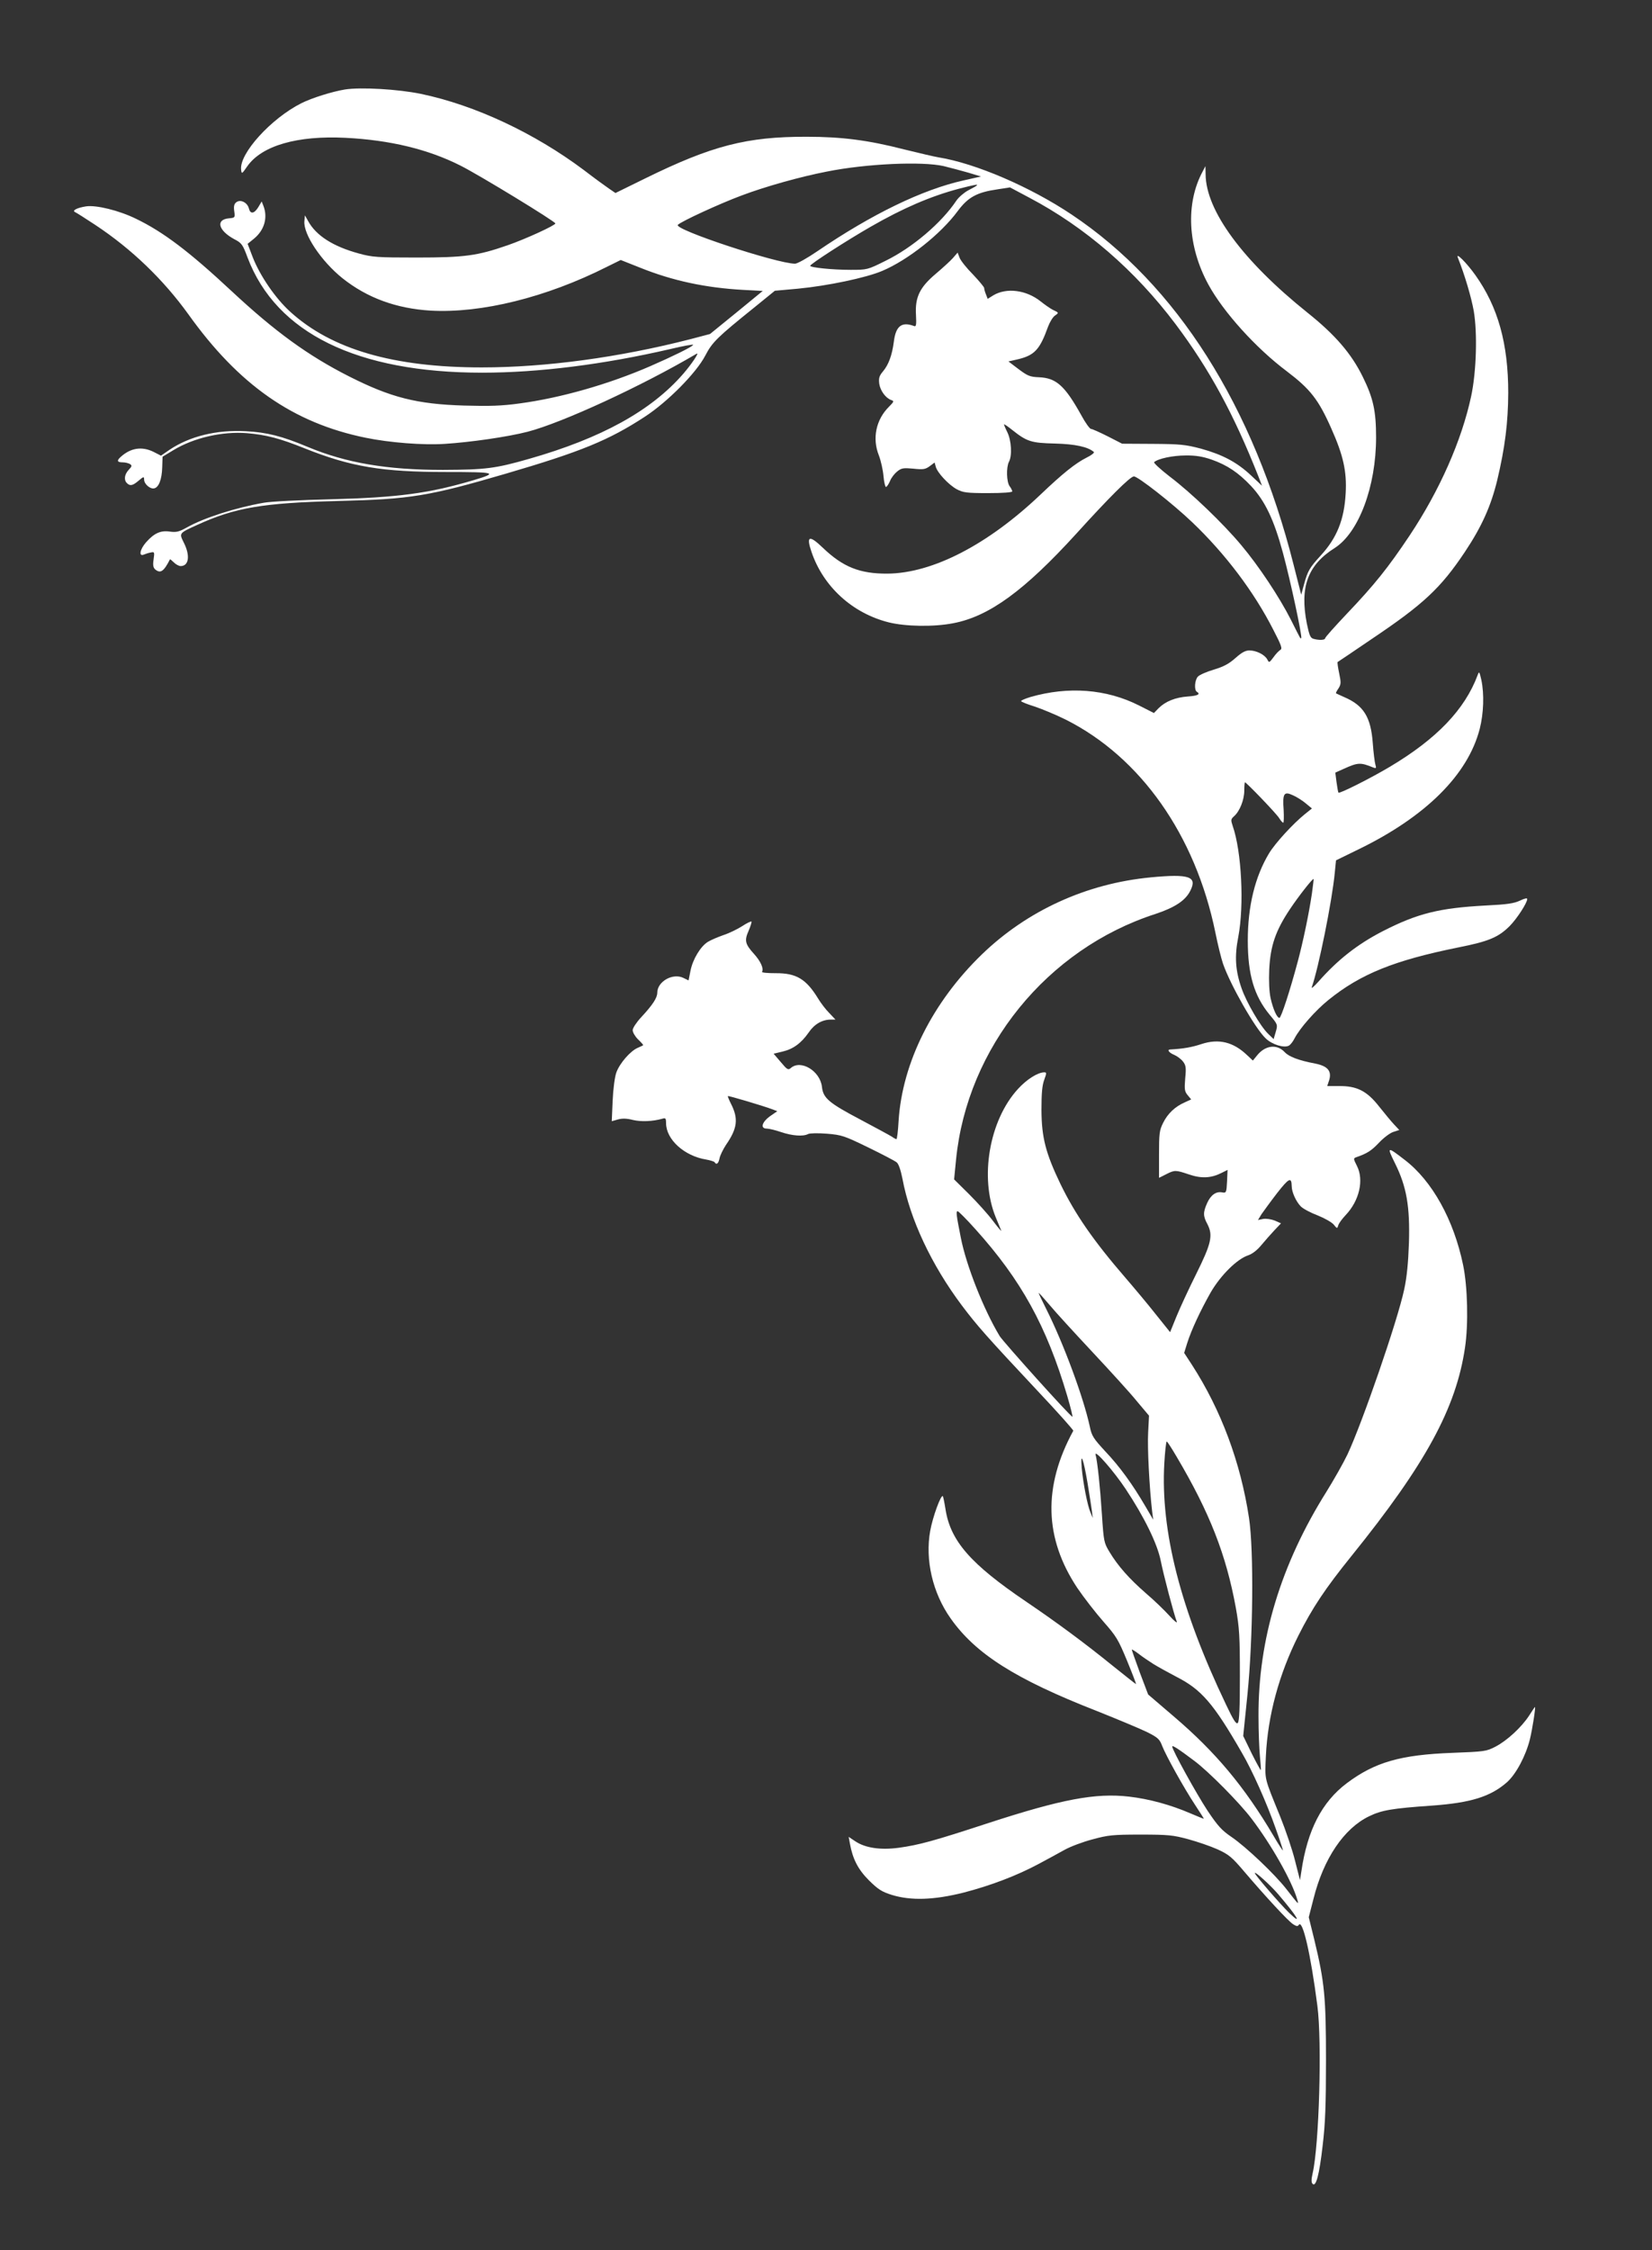
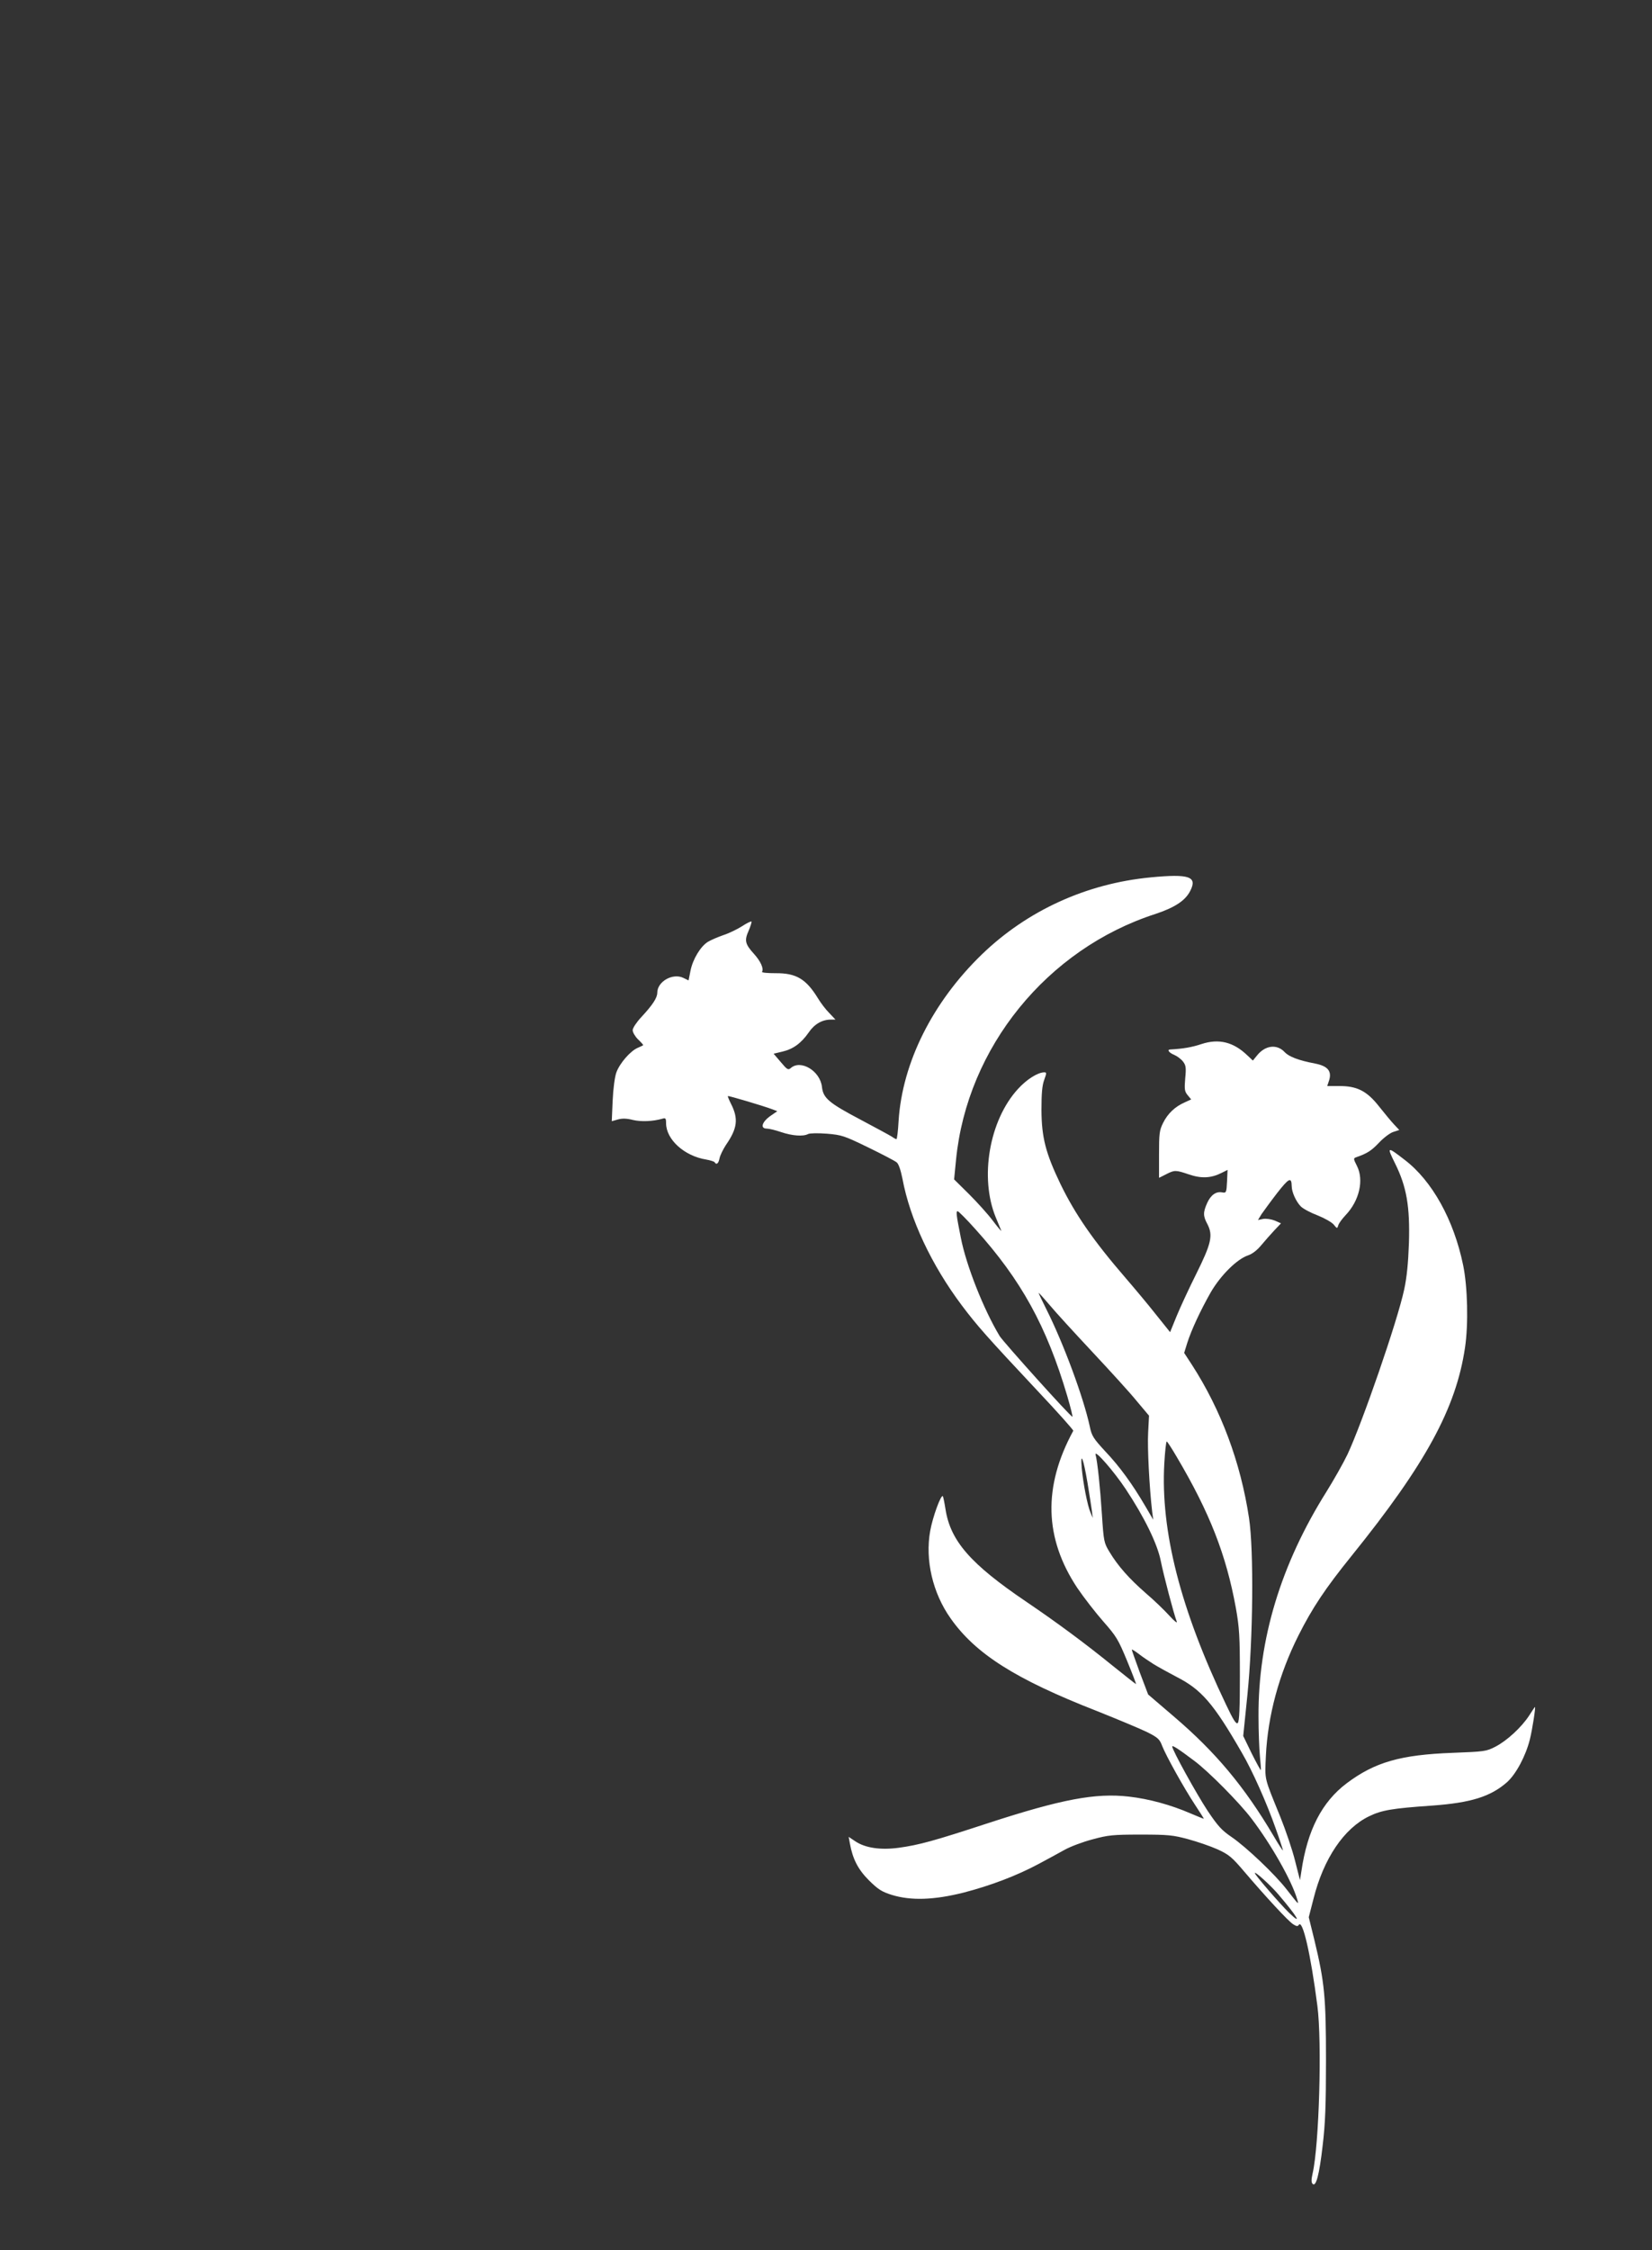
<svg xmlns="http://www.w3.org/2000/svg" version="1.0" width="940pt" height="1280pt" viewBox="0 0 940 1280" preserveAspectRatio="xMidYMid meet">
  <rect x="0" y="0" width="940" height="1280" fill="#333333" stroke="none" />
  <g transform="translate(0,1280) scale(0.1,-0.1)" fill="#ffffff" stroke="none">
-     <path d="M1963 12291 c-73 -12 -188 -48 -248 -78 -173 -87 -354 -287 -343 -378 3 -26 4 -26 35 19 83 118 285 176 560 162 253 -13 469 -65 653 -158 106 -53 540 -318 540 -329 0 -11 -170 -89 -271 -124 -173 -60 -244 -70 -519 -70 -224 0 -252 2 -328 23 -147 40 -244 102 -289 185 l-18 32 -3 -33 c-7 -74 96 -228 217 -325 141 -112 306 -172 501 -184 289 -16 658 75 1003 249 l79 39 111 -44 c184 -74 371 -114 585 -126 l112 -6 -150 -123 -150 -122 -114 -30 c-402 -103 -820 -160 -1185 -160 -503 0 -855 103 -1090 317 -84 76 -172 205 -213 310 l-29 76 37 30 c58 48 78 118 54 183 l-11 28 -19 -32 c-24 -39 -46 -41 -54 -7 -9 34 -49 53 -72 34 -12 -9 -15 -24 -11 -51 5 -36 4 -37 -31 -40 -76 -7 -60 -69 30 -118 43 -22 49 -30 77 -106 163 -429 623 -654 1335 -654 321 0 692 47 1068 134 75 18 135 29 132 24 -7 -12 -118 -66 -244 -121 -237 -103 -511 -181 -744 -212 -101 -14 -170 -16 -315 -12 -270 8 -418 46 -655 166 -233 118 -420 254 -666 483 -242 226 -391 339 -547 414 -96 47 -227 79 -284 70 -51 -8 -82 -24 -61 -33 7 -3 59 -36 115 -73 207 -137 387 -311 529 -508 288 -403 597 -618 1008 -702 136 -28 327 -43 450 -35 145 9 360 40 472 69 197 51 648 259 962 444 18 10 -30 -61 -76 -114 -183 -211 -467 -367 -877 -484 -192 -55 -248 -62 -491 -63 -318 0 -550 39 -772 132 -143 60 -230 82 -349 88 -166 9 -319 -28 -435 -106 l-48 -33 -41 21 c-66 33 -130 24 -187 -27 -25 -22 -22 -32 10 -32 15 0 34 -5 42 -10 12 -8 11 -13 -8 -33 -24 -26 -28 -57 -10 -75 18 -18 33 -15 67 14 28 24 31 24 31 6 0 -25 34 -55 57 -50 26 5 44 50 46 119 l2 61 61 37 c117 71 279 108 419 97 108 -9 189 -30 330 -87 261 -104 439 -134 803 -134 285 0 299 -4 158 -46 -252 -75 -428 -99 -811 -109 -176 -4 -349 -13 -385 -20 -160 -28 -340 -86 -436 -140 -45 -25 -60 -29 -97 -24 -53 8 -90 -9 -136 -61 -35 -40 -43 -82 -13 -70 9 4 27 10 39 12 22 5 23 3 17 -39 -5 -33 -2 -47 9 -57 30 -25 49 -12 84 57 1 2 11 -6 22 -17 12 -12 29 -21 39 -21 47 0 55 60 18 133 -27 55 -29 53 76 101 217 99 373 125 798 136 416 10 519 27 960 156 427 125 585 190 790 324 130 85 292 249 343 347 40 77 68 104 279 274 l117 95 133 12 c167 16 387 62 478 101 145 61 333 209 430 341 59 79 109 106 226 123 l71 11 109 -58 c319 -168 604 -415 834 -721 192 -256 330 -510 470 -864 l21 -54 -63 59 c-80 75 -162 118 -285 152 -88 23 -117 26 -273 27 l-175 1 -82 42 c-46 23 -88 42 -95 42 -7 0 -33 36 -56 79 -93 167 -142 211 -240 215 -52 2 -65 8 -116 46 l-58 44 49 11 c99 23 129 54 177 188 10 26 27 54 39 62 23 16 23 16 -13 33 -14 7 -44 28 -68 47 -82 66 -195 80 -270 35 l-32 -20 -10 26 c-6 14 -10 30 -10 36 0 5 -29 40 -64 77 -36 36 -70 79 -76 95 l-11 29 -27 -31 c-15 -17 -59 -57 -98 -90 -91 -77 -118 -133 -112 -234 3 -55 1 -67 -10 -63 -71 27 -105 1 -116 -89 -10 -77 -30 -131 -62 -169 -21 -25 -25 -38 -21 -70 6 -40 37 -82 69 -93 16 -5 15 -9 -13 -37 -75 -74 -97 -181 -58 -278 11 -29 23 -81 26 -116 3 -35 10 -63 14 -63 5 0 15 15 23 33 7 19 26 43 41 55 25 20 36 21 92 16 56 -6 68 -4 93 14 l28 21 6 -22 c8 -35 74 -105 120 -130 36 -19 56 -22 178 -22 86 0 138 4 138 10 -1 6 -7 19 -15 29 -18 24 -20 108 -4 139 19 35 14 121 -9 168 -12 24 -20 44 -19 45 2 2 23 -13 47 -32 83 -66 108 -74 242 -77 116 -3 189 -19 222 -48 5 -4 -14 -19 -41 -32 -65 -33 -136 -90 -263 -211 -300 -285 -614 -447 -870 -449 -157 -1 -253 37 -368 147 -78 75 -96 68 -64 -25 67 -196 232 -347 438 -399 95 -24 258 -27 369 -5 204 39 405 186 700 510 185 204 306 325 327 325 23 0 221 -155 331 -260 189 -180 352 -396 462 -612 46 -89 53 -108 40 -115 -8 -5 -26 -23 -39 -42 -24 -32 -25 -32 -35 -12 -15 27 -62 51 -102 51 -23 0 -44 -12 -79 -43 -37 -33 -67 -49 -123 -66 -41 -12 -82 -30 -91 -40 -18 -19 -22 -76 -6 -86 23 -14 6 -23 -52 -27 -70 -5 -127 -28 -166 -67 l-26 -27 -85 43 c-186 94 -402 110 -618 48 -29 -9 -53 -19 -53 -23 0 -4 35 -18 77 -31 42 -14 122 -47 178 -75 425 -214 736 -655 850 -1208 14 -70 34 -151 44 -180 42 -121 182 -367 243 -425 36 -35 105 -56 132 -41 9 5 23 23 32 41 30 58 118 158 192 218 184 149 376 226 742 300 171 34 225 57 289 120 42 42 101 133 101 155 0 7 -16 3 -41 -9 -34 -16 -72 -22 -196 -28 -263 -14 -387 -45 -583 -145 -146 -75 -258 -163 -369 -289 -24 -27 -41 -41 -37 -31 38 107 116 491 131 652 l7 70 127 62 c383 186 624 425 691 687 22 87 26 197 9 277 -11 49 -13 51 -21 28 -73 -196 -233 -363 -500 -522 -109 -65 -286 -154 -292 -147 -2 2 -7 29 -11 59 l-7 55 49 22 c80 36 94 37 167 7 17 -6 18 -4 12 17 -4 13 -11 69 -15 124 -11 146 -52 212 -161 259 -25 11 -46 21 -48 22 -2 1 4 14 14 28 15 24 15 33 4 86 -7 33 -11 62 -9 64 2 1 90 60 194 131 295 198 393 290 530 495 96 144 148 260 184 407 45 189 62 329 63 498 0 280 -58 489 -187 670 -49 69 -113 133 -100 100 39 -97 77 -226 91 -305 21 -125 15 -344 -15 -484 -54 -252 -179 -535 -350 -792 -123 -184 -199 -279 -357 -445 -68 -72 -124 -134 -124 -140 0 -10 -34 -12 -66 -3 -18 5 -24 20 -38 87 -41 208 5 333 159 430 137 88 235 350 235 629 0 150 -16 223 -75 343 -65 133 -157 240 -316 367 -367 294 -578 580 -579 787 l-1 46 -15 -29 c-99 -182 -87 -427 32 -645 85 -156 271 -362 446 -493 133 -101 180 -160 253 -325 68 -152 89 -245 82 -368 -8 -151 -50 -255 -142 -355 -63 -69 -74 -87 -95 -164 l-16 -59 -43 169 c-229 906 -666 1595 -1264 1994 -235 157 -546 291 -757 325 -25 4 -113 25 -195 45 -206 53 -356 72 -555 72 -341 1 -540 -51 -917 -236 l-171 -84 -38 26 c-22 15 -85 61 -141 104 -283 212 -621 370 -928 434 -131 27 -343 39 -432 25z m3407 -436 c36 -9 98 -25 139 -37 l73 -22 -98 -22 c-235 -52 -523 -192 -833 -403 -57 -39 -114 -71 -127 -71 -102 0 -693 195 -667 221 20 20 239 121 363 167 135 51 335 107 485 136 224 45 543 59 665 31z m188 -110 c-2 -3 -24 -15 -49 -28 -24 -13 -54 -39 -67 -58 -84 -126 -249 -267 -402 -342 -104 -52 -106 -52 -200 -52 -104 0 -230 13 -230 23 0 10 213 147 344 222 186 107 343 174 501 216 93 24 112 27 103 19z m1335 -1559 c91 -32 154 -75 226 -151 80 -86 130 -192 181 -380 44 -163 111 -477 104 -484 -5 -5 1 -15 -59 104 -65 128 -182 305 -283 425 -103 123 -283 296 -406 389 -53 41 -93 78 -89 82 22 20 106 38 178 38 59 1 98 -6 148 -23z m284 -1927 c48 -50 95 -101 103 -115 8 -13 18 -24 22 -24 3 0 4 33 2 73 -7 94 2 107 53 83 21 -9 54 -30 73 -46 l35 -29 -40 -32 c-68 -55 -168 -164 -204 -223 -80 -133 -121 -301 -121 -496 0 -194 36 -315 124 -422 47 -56 47 -57 35 -98 l-12 -41 -31 30 c-45 44 -123 178 -151 258 -36 102 -41 183 -19 294 34 180 19 485 -32 631 -11 33 -11 38 8 55 32 28 58 93 58 146 0 26 2 47 4 47 3 0 45 -41 93 -91z m288 -541 c-17 -115 -51 -278 -81 -389 -43 -161 -94 -319 -104 -319 -14 0 -36 49 -50 111 -8 36 -11 97 -8 165 7 135 36 220 119 344 49 73 125 170 133 170 2 0 -3 -37 -9 -82z" />
    <path d="M6547 7809 c-366 -35 -702 -189 -960 -438 -281 -272 -453 -616 -474 -948 -3 -57 -9 -103 -12 -103 -4 0 -15 6 -26 14 -11 7 -90 50 -175 95 -184 97 -216 124 -223 188 -10 91 -121 158 -178 107 -14 -12 -20 -9 -56 34 l-41 48 50 12 c61 14 107 48 149 108 32 48 77 74 126 74 l27 0 -36 38 c-20 20 -48 57 -63 82 -68 111 -124 145 -242 144 -45 0 -80 3 -77 8 11 18 -8 60 -45 101 -52 57 -56 77 -31 133 11 26 18 49 16 52 -3 2 -27 -9 -54 -27 -27 -17 -74 -40 -105 -50 -32 -11 -71 -28 -88 -38 -42 -25 -87 -99 -100 -165 l-11 -55 -29 14 c-60 30 -149 -20 -149 -84 0 -29 -26 -69 -92 -140 -26 -28 -48 -61 -48 -73 0 -12 13 -35 30 -52 17 -16 30 -31 30 -33 0 -1 -13 -8 -30 -15 -42 -17 -104 -88 -123 -141 -9 -25 -18 -93 -21 -161 l-5 -116 35 10 c25 7 51 6 86 -3 47 -11 113 -8 166 7 19 6 22 3 22 -25 0 -93 104 -187 228 -207 23 -4 45 -11 48 -15 10 -17 22 -9 28 21 3 17 20 51 36 76 66 95 73 150 29 236 -11 22 -19 41 -17 43 3 3 202 -56 252 -75 l29 -11 -35 -24 c-52 -35 -65 -75 -25 -75 13 0 50 -9 82 -20 62 -21 125 -26 153 -11 10 5 56 6 107 2 85 -7 99 -12 235 -78 80 -39 153 -77 162 -85 11 -8 23 -43 33 -93 43 -231 165 -490 338 -721 85 -113 141 -177 430 -485 114 -121 206 -224 204 -228 -173 -318 -165 -611 23 -894 38 -56 105 -142 149 -192 73 -83 84 -101 134 -222 30 -73 53 -133 51 -133 -2 0 -61 47 -131 103 -159 129 -317 246 -494 366 -316 214 -431 345 -459 526 -6 38 -13 71 -15 74 -11 11 -58 -119 -72 -197 -30 -166 14 -354 116 -498 142 -202 369 -346 832 -527 118 -47 247 -101 286 -120 62 -31 72 -41 86 -79 22 -56 123 -238 187 -335 27 -41 50 -77 50 -79 0 -1 -35 13 -77 31 -111 48 -235 82 -349 95 -190 22 -384 -15 -799 -150 -311 -102 -395 -125 -511 -141 -104 -14 -190 -1 -246 36 l-39 26 7 -38 c16 -88 46 -147 109 -210 52 -51 72 -64 129 -82 110 -34 242 -29 409 13 155 40 306 98 427 163 47 25 113 61 147 80 34 19 106 46 160 60 88 24 115 27 273 27 157 0 185 -3 270 -26 52 -14 128 -40 168 -58 65 -30 81 -43 154 -129 123 -144 247 -278 276 -297 19 -12 26 -13 32 -4 22 35 68 -166 106 -460 27 -207 10 -792 -27 -953 -8 -35 -8 -52 0 -60 19 -19 38 51 57 218 15 125 19 231 19 485 0 359 -8 444 -66 684 l-32 130 27 105 c57 228 173 400 316 469 72 35 130 45 360 61 220 16 331 51 424 132 52 46 107 149 131 244 14 56 34 185 29 185 -1 0 -16 -22 -33 -49 -43 -66 -126 -143 -192 -177 -52 -27 -63 -28 -244 -35 -296 -11 -442 -53 -602 -173 -141 -106 -224 -267 -258 -501 l-8 -50 -28 110 c-15 61 -53 173 -84 250 -94 231 -88 206 -82 347 11 228 74 463 185 684 79 157 152 267 303 454 422 523 594 840 645 1184 20 133 15 347 -11 471 -53 256 -176 478 -332 597 -101 78 -103 77 -55 -20 66 -133 85 -245 79 -452 -4 -114 -12 -196 -27 -265 -38 -179 -239 -760 -323 -939 -24 -50 -78 -145 -119 -211 -260 -414 -389 -840 -387 -1278 0 -84 4 -186 8 -227 4 -41 7 -77 5 -79 -1 -2 -25 41 -52 95 l-48 99 24 235 c32 317 37 820 9 1005 -48 317 -159 614 -324 870 l-45 69 17 55 c24 76 76 187 135 291 57 97 149 188 212 209 24 8 52 30 75 58 21 25 55 64 75 85 l37 39 -36 16 c-21 8 -49 12 -66 9 l-29 -6 20 33 c12 17 51 71 88 119 68 87 83 95 84 40 0 -33 25 -88 52 -115 13 -13 56 -36 96 -51 40 -16 80 -39 91 -52 19 -24 20 -24 26 -4 3 11 22 37 42 58 78 82 105 200 64 280 -20 40 -21 43 -4 49 63 22 86 37 129 82 26 28 63 56 82 62 l34 11 -30 32 c-16 17 -54 63 -85 102 -69 88 -126 117 -228 116 l-67 0 11 33 c16 52 -8 81 -80 95 -94 18 -149 39 -173 65 -45 48 -112 39 -159 -21 l-22 -27 -32 30 c-79 76 -162 96 -260 64 -54 -18 -104 -27 -179 -31 -19 -1 -5 -19 22 -30 17 -7 40 -24 51 -38 17 -22 19 -35 13 -96 -5 -62 -4 -74 14 -96 l20 -24 -37 -17 c-55 -24 -97 -64 -123 -117 -21 -42 -23 -61 -23 -179 0 -73 0 -133 0 -133 1 0 18 9 40 20 49 25 54 25 131 -1 70 -24 126 -21 185 9 l34 17 -3 -66 c-3 -63 -5 -66 -27 -62 -35 7 -65 -14 -86 -60 -24 -54 -24 -74 2 -122 32 -63 21 -110 -64 -281 -41 -82 -91 -190 -112 -241 l-37 -91 -81 101 c-44 56 -122 149 -172 207 -184 213 -287 362 -371 535 -84 175 -107 264 -108 420 0 96 4 141 16 173 14 39 14 42 -1 42 -37 -1 -99 -40 -149 -95 -163 -178 -219 -504 -126 -730 14 -33 28 -67 31 -75 3 -8 -18 17 -47 55 -29 39 -91 107 -137 153 l-84 83 11 112 c63 638 518 1199 1135 1398 108 36 169 75 197 130 43 83 -4 99 -225 78z m-997 -2001 c261 -290 405 -551 523 -950 19 -65 32 -118 29 -117 -12 1 -391 423 -414 459 -91 151 -190 401 -221 560 -26 131 -28 150 -18 150 5 0 51 -46 101 -102z m666 -699 c102 -109 216 -234 253 -280 l69 -82 -5 -96 c-5 -84 7 -314 23 -451 l6 -45 -45 77 c-73 125 -147 227 -228 312 -67 73 -77 87 -88 141 -36 167 -150 474 -247 667 -24 48 -44 90 -44 93 0 3 27 -27 61 -67 33 -40 144 -161 245 -269z m480 -597 c188 -318 281 -557 336 -858 20 -113 23 -161 23 -386 0 -184 -3 -260 -12 -269 -9 -9 -25 16 -67 105 -259 541 -373 987 -351 1372 4 68 10 124 14 124 3 0 29 -40 57 -88z m-291 -182 c105 -158 181 -312 200 -410 16 -80 74 -301 91 -345 4 -11 -15 4 -42 34 -27 30 -87 88 -134 128 -95 83 -159 155 -207 235 -31 51 -33 59 -43 213 -10 154 -25 298 -36 340 -8 34 104 -94 171 -195z m-217 35 c11 -66 22 -138 25 -160 l5 -40 -13 31 c-17 38 -42 167 -50 254 -8 100 10 52 33 -85z m377 -1032 c28 -17 86 -49 130 -72 141 -72 210 -151 371 -431 59 -100 143 -289 193 -432 23 -64 41 -120 41 -124 0 -4 -24 32 -53 82 -166 281 -330 477 -568 680 l-146 125 -47 124 c-25 69 -46 127 -46 131 0 3 17 -7 38 -23 20 -16 60 -43 87 -60z m230 -549 c80 -59 259 -240 326 -329 115 -151 230 -356 260 -459 10 -33 11 -35 -59 55 -68 88 -232 243 -314 299 -56 38 -78 62 -137 150 -62 94 -201 345 -201 365 0 9 35 -13 125 -81z m477 -758 c111 -130 142 -183 62 -106 -52 51 -194 215 -194 225 0 12 89 -69 132 -119z" />
  </g>
</svg>